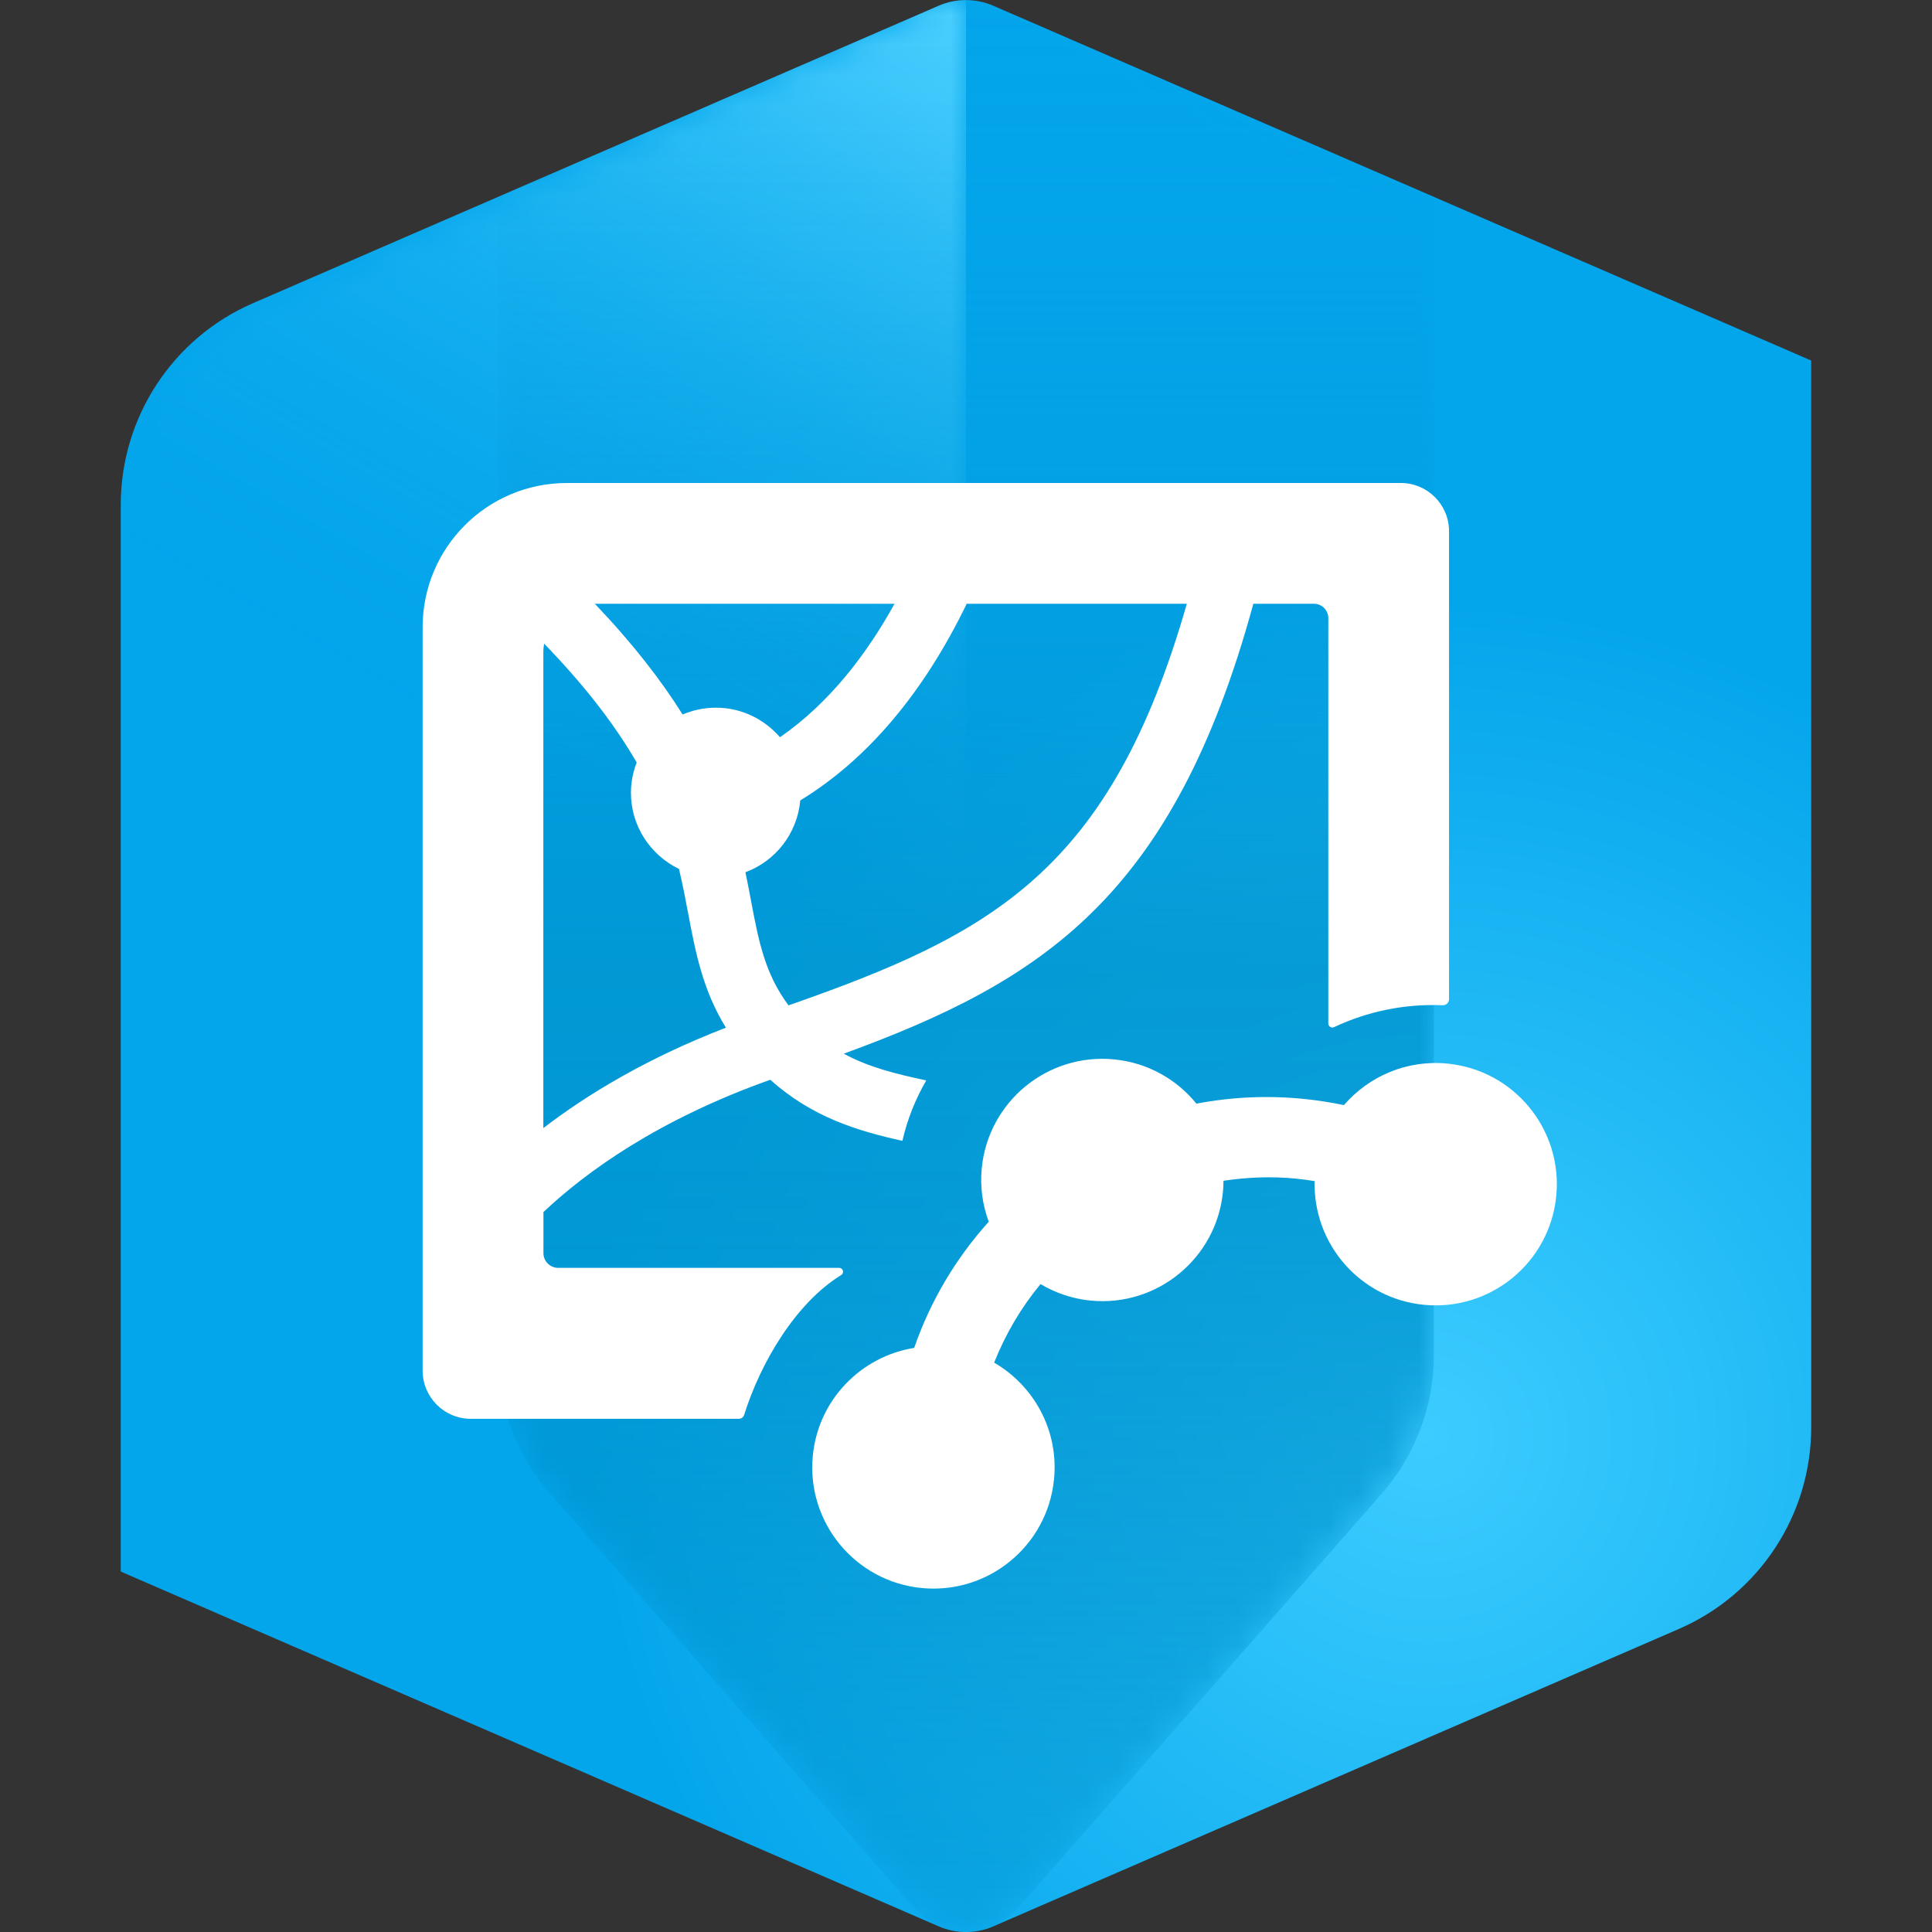
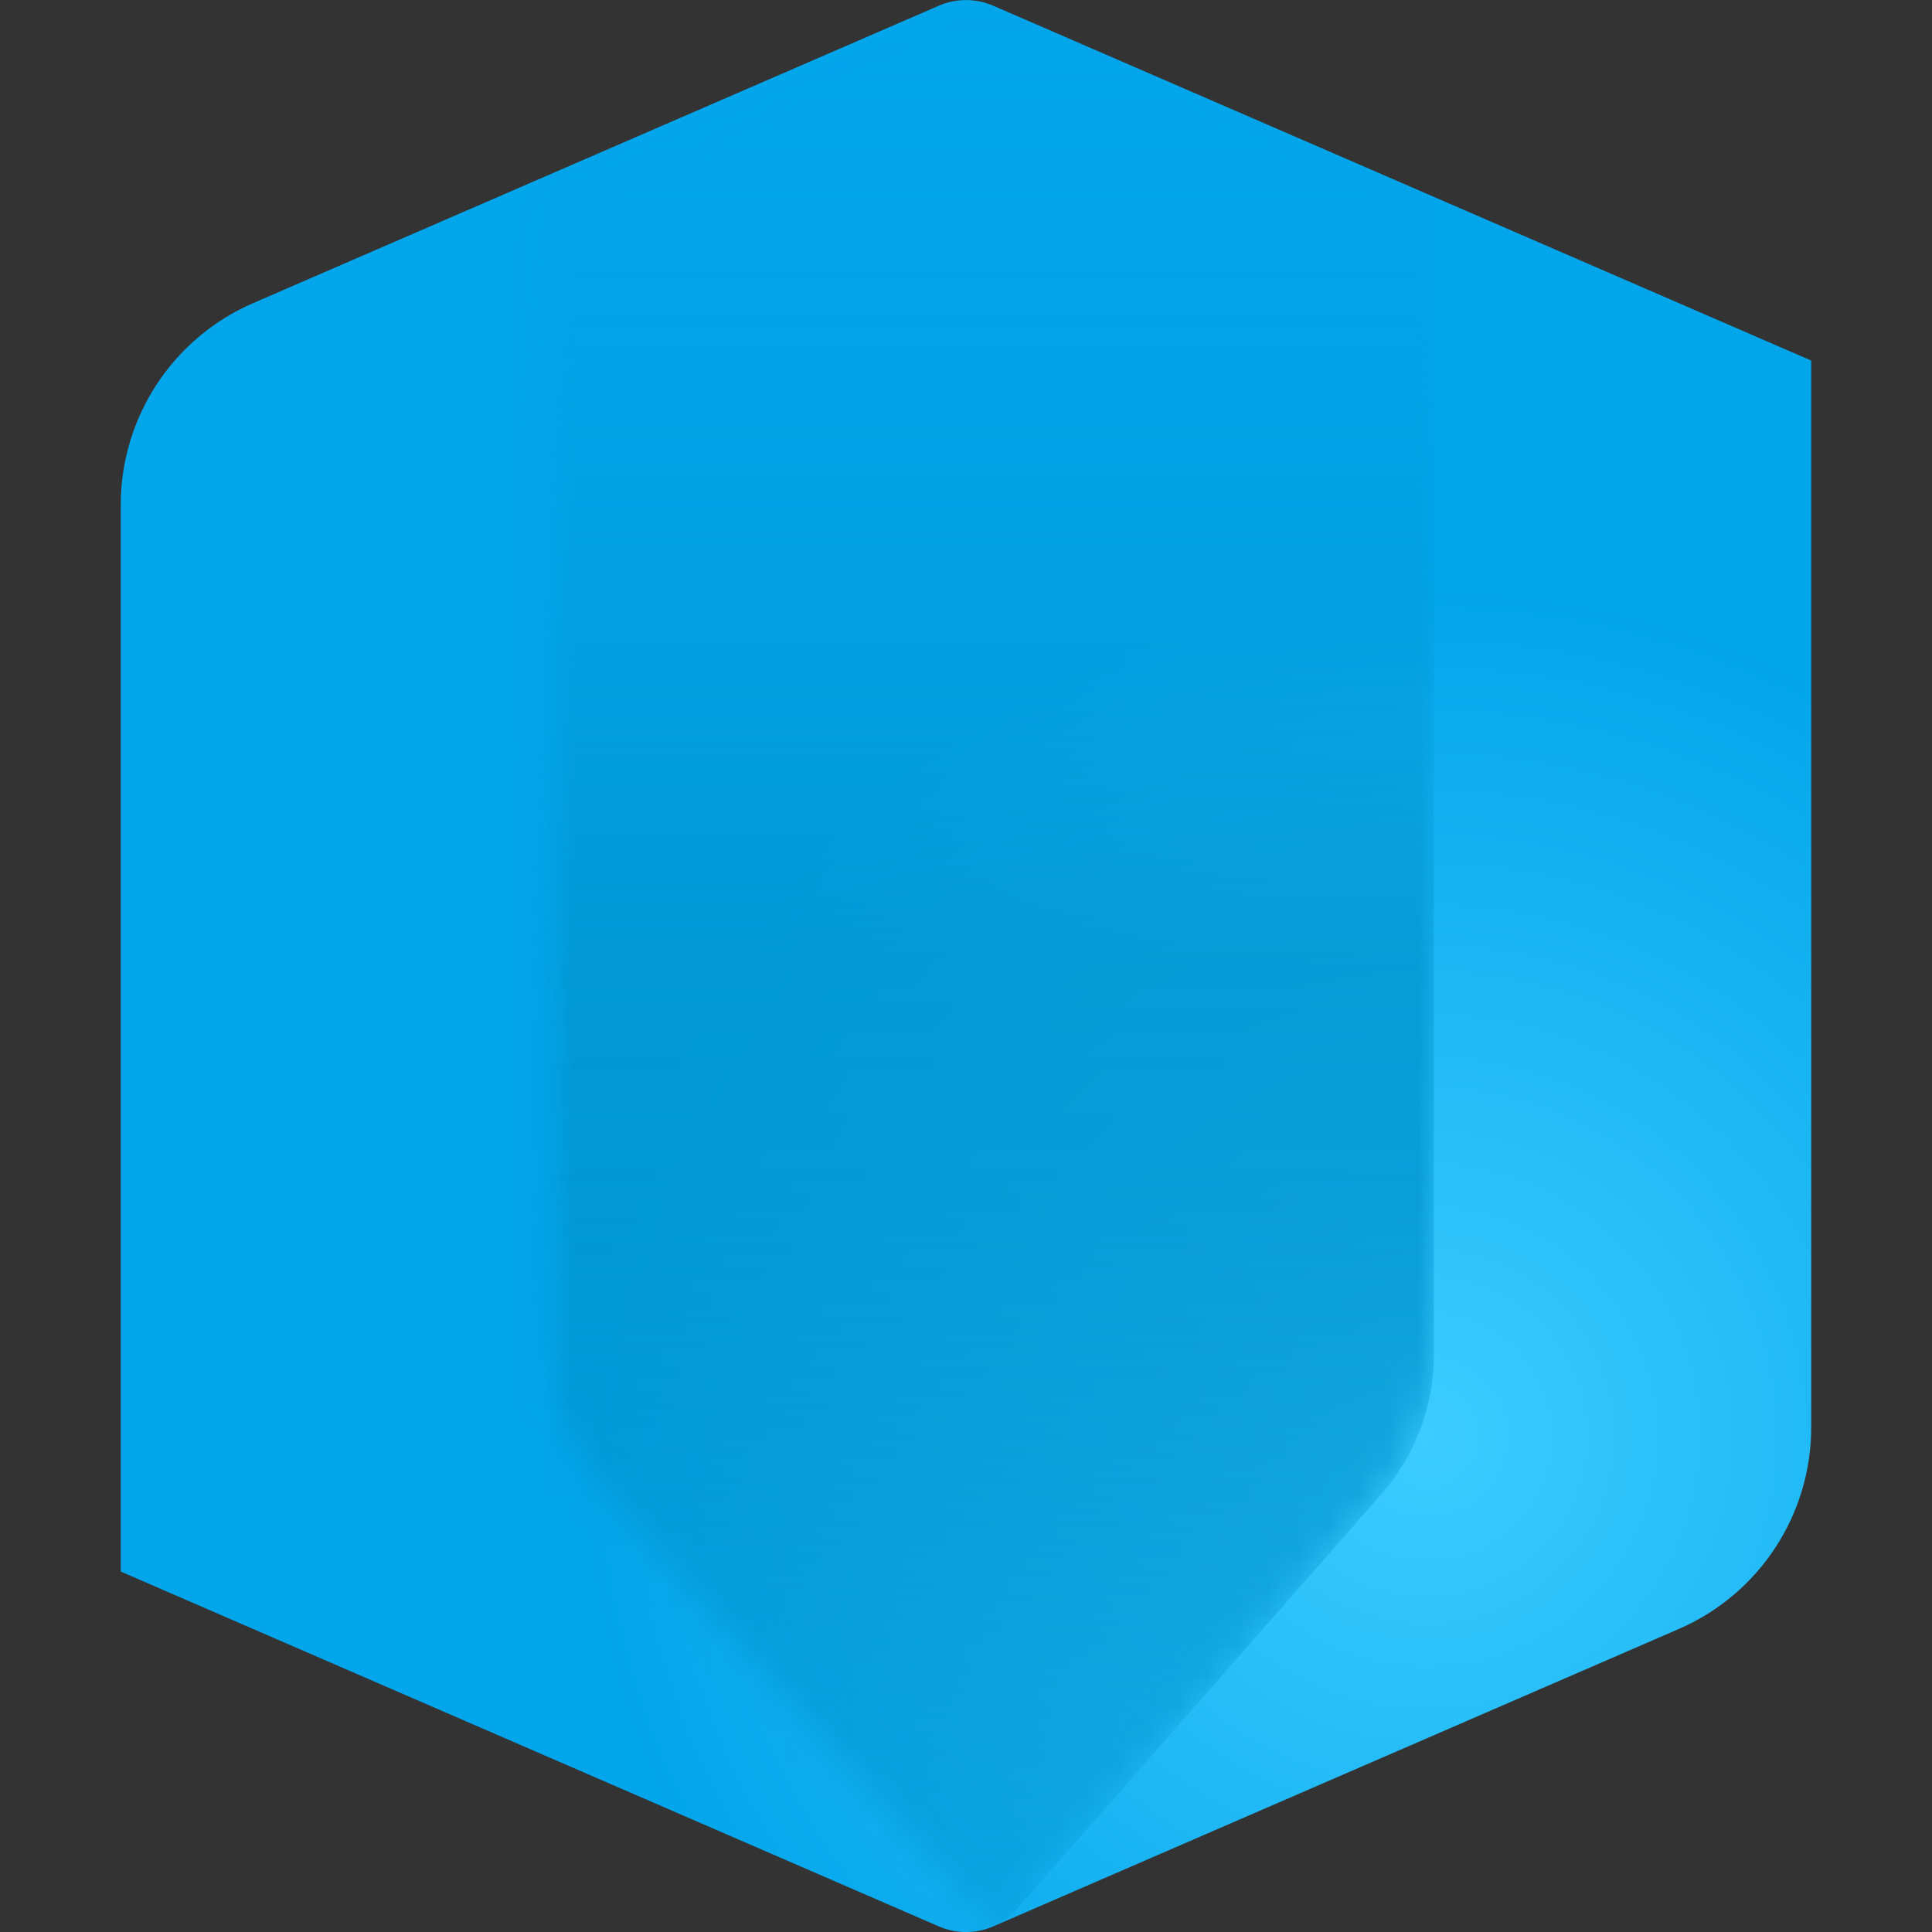
<svg xmlns="http://www.w3.org/2000/svg" viewBox="0 0 64 64">
  <rect x="0" y="0" width="64" height="64" fill="#333333" stroke="none" />
  <defs>
    <style>.uuid-edf4ab3b-b466-408e-9d66-38bc0ddd4af2{fill:none;}.uuid-3603e90c-bbec-4033-aff0-0bbb647e9784{fill:url(#uuid-28032c80-63ff-4264-991a-5cac2d47b9b2);}.uuid-453e74c9-f186-434f-94e8-3c16059d356f{fill:#fff;}.uuid-06697201-847d-4ebf-abc7-cd819f274e11{mask:url(#uuid-8fc0569f-bed2-4aaf-9729-9b15d2a6de67);}.uuid-4eda3d51-c989-489c-bae8-89b883c9f061{mask:url(#uuid-f5e5aeb0-cea3-491d-b57a-cd2771a4659c);}.uuid-af3db424-319c-4ed1-a2fd-0db4505c1679{fill:url(#uuid-81aaa5f2-da57-4352-8dd0-2f2d971d1682);}.uuid-2434a609-d8c2-4895-a631-28ece0e22cff{fill:url(#uuid-912f2a7e-1f3b-46b9-8c6d-74d0a9e4ff0d);}.uuid-fd8cafc9-bd24-40ab-95f2-d90daf766bc9{fill:url(#uuid-1a184bf9-61a7-441a-b339-bf5878b9f3ba);}.uuid-b9897fc1-e232-4797-af37-d85176271896{fill:url(#uuid-0187dc74-3c12-45aa-a03c-c80810f9268c);}.uuid-80db4e68-9ee5-4041-833b-5e4dc1837622{fill:url(#uuid-a0f0aaa6-37d6-4774-b1fc-1735429f0f72);}</style>
    <linearGradient id="uuid-a0f0aaa6-37d6-4774-b1fc-1735429f0f72" x1="32" y1=".001" x2="32" y2="64.001" gradientTransform="matrix(1, 0, 0, 1, 0, 0)" gradientUnits="userSpaceOnUse">
      <stop offset=".002" stop-color="#0094cf" stop-opacity="0" />
      <stop offset=".077" stop-color="#0094cf" stop-opacity=".02" />
      <stop offset=".155" stop-color="#0094cf" stop-opacity=".08" />
      <stop offset=".234" stop-color="#0094cf" stop-opacity=".18" />
      <stop offset=".314" stop-color="#0094cf" stop-opacity=".321" />
      <stop offset=".395" stop-color="#0094cf" stop-opacity=".502" />
      <stop offset=".475" stop-color="#0094cf" stop-opacity=".72" />
      <stop offset=".501" stop-color="#0095cf" stop-opacity=".8" />
      <stop offset=".608" stop-color="#0094cf" stop-opacity=".78" />
      <stop offset=".719" stop-color="#0094cf" stop-opacity=".72" />
      <stop offset=".832" stop-color="#0094cf" stop-opacity=".62" />
      <stop offset=".946" stop-color="#0094cf" stop-opacity=".481" />
      <stop offset="1" stop-color="#0094cf" stop-opacity=".4" />
    </linearGradient>
    <radialGradient id="uuid-0187dc74-3c12-45aa-a03c-c80810f9268c" cx="13.512" cy="43.928" fx="13.512" fy="43.928" r="50.321" gradientTransform="translate(32.634 .002) scale(1.083)" gradientUnits="userSpaceOnUse">
      <stop offset="0" stop-color="#3cccff" />
      <stop offset=".515" stop-color="#03a5eb" />
    </radialGradient>
    <linearGradient id="uuid-81aaa5f2-da57-4352-8dd0-2f2d971d1682" x1="38.551" y1="3.784" x2="9.009" y2="54.952" gradientTransform="matrix(1, 0, 0, 1, 0, 0)" gradientUnits="userSpaceOnUse">
      <stop offset=".004" stop-color="#4dd0ff" />
      <stop offset=".059" stop-color="#4dd0ff" stop-opacity=".797" />
      <stop offset=".123" stop-color="#4dd0ff" stop-opacity=".588" />
      <stop offset=".188" stop-color="#4dd0ff" stop-opacity=".408" />
      <stop offset=".252" stop-color="#4dd0ff" stop-opacity=".261" />
      <stop offset=".316" stop-color="#4dd0ff" stop-opacity=".147" />
      <stop offset=".379" stop-color="#4dd0ff" stop-opacity=".065" />
      <stop offset=".441" stop-color="#4dd0ff" stop-opacity=".016" />
      <stop offset=".501" stop-color="#4dd0ff" stop-opacity="0" />
    </linearGradient>
    <linearGradient id="uuid-912f2a7e-1f3b-46b9-8c6d-74d0a9e4ff0d" x1="38.62" y1="3.824" x2="9.141" y2="54.884" gradientTransform="matrix(1, 0, 0, 1, 0, 0)" gradientUnits="userSpaceOnUse">
      <stop offset="0" stop-color="#e63a00" />
      <stop offset=".031" stop-color="#e63a00" stop-opacity=".883" />
      <stop offset=".099" stop-color="#e63a00" stop-opacity=".652" />
      <stop offset=".168" stop-color="#e63a00" stop-opacity=".452" />
      <stop offset=".236" stop-color="#e63a00" stop-opacity=".289" />
      <stop offset=".304" stop-color="#e63a00" stop-opacity=".163" />
      <stop offset=".371" stop-color="#e63a00" stop-opacity=".072" />
      <stop offset=".437" stop-color="#e63a00" stop-opacity=".018" />
      <stop offset=".5" stop-color="#e63a00" stop-opacity="0" />
    </linearGradient>
    <linearGradient id="uuid-1a184bf9-61a7-441a-b339-bf5878b9f3ba" x1="4.25" y1="32.001" x2="32" y2="32.001" gradientTransform="matrix(1, 0, 0, 1, 0, 0)" gradientUnits="userSpaceOnUse">
      <stop offset=".722" stop-color="#fff" />
      <stop offset="1" stop-color="#333" />
    </linearGradient>
    <mask id="uuid-8fc0569f-bed2-4aaf-9729-9b15d2a6de67" x="4" y=".002" width="28" height="63.999" maskUnits="userSpaceOnUse">
      <g>
-         <path class="uuid-2434a609-d8c2-4895-a631-28ece0e22cff" d="M31.098,.191L8.443,10.107c-2.547,1.115-4.193,3.632-4.193,6.413V52.06l26.848,11.752c.288,.126,.595,.189,.902,.189V.002c-.307,0-.615,.063-.902,.189Z" />
-         <path class="uuid-fd8cafc9-bd24-40ab-95f2-d90daf766bc9" d="M31.098,.191L8.443,10.107c-2.547,1.115-4.193,3.632-4.193,6.413V52.06l26.848,11.752c.288,.126,.595,.189,.902,.189V.002c-.307,0-.615,.063-.902,.189Z" />
-       </g>
+         </g>
    </mask>
    <linearGradient id="uuid-28032c80-63ff-4264-991a-5cac2d47b9b2" x1="16.5" y1="31.999" x2="47.5" y2="31.999" gradientTransform="matrix(1, 0, 0, 1, 0, 0)" gradientUnits="userSpaceOnUse">
      <stop offset="0" stop-color="gray" />
      <stop offset=".05" stop-color="#979797" />
      <stop offset=".142" stop-color="#bcbcbc" />
      <stop offset=".234" stop-color="#d9d9d9" />
      <stop offset=".324" stop-color="#eee" />
      <stop offset=".414" stop-color="#fafafa" />
      <stop offset=".5" stop-color="#fff" />
      <stop offset=".564" stop-color="#fafafa" />
      <stop offset=".63" stop-color="#eee" />
      <stop offset=".697" stop-color="#d9d9d9" />
      <stop offset=".765" stop-color="#bcbcbc" />
      <stop offset=".833" stop-color="#979797" />
      <stop offset=".902" stop-color="#696969" />
      <stop offset=".97" stop-color="#333" />
      <stop offset="1" stop-color="#1a1a1a" />
    </linearGradient>
    <mask id="uuid-f5e5aeb0-cea3-491d-b57a-cd2771a4659c" x="16.5" y=".001" width="31" height="64" maskUnits="userSpaceOnUse">
-       <path class="uuid-3603e90c-bbec-4033-aff0-0bbb647e9784" d="M33.69,63.236l12.069-13.74c1.122-1.277,1.741-2.919,1.741-4.62V6.58L32.902,.191c-.575-.252-1.229-.252-1.804,0l-14.598,6.39V44.876c0,1.7,.619,3.342,1.741,4.62l12.069,13.74c.905,1.031,2.504,.999,3.381,0Z" />
+       <path class="uuid-3603e90c-bbec-4033-aff0-0bbb647e9784" d="M33.69,63.236l12.069-13.74c1.122-1.277,1.741-2.919,1.741-4.62V6.58L32.902,.191l-14.598,6.39V44.876c0,1.7,.619,3.342,1.741,4.62l12.069,13.74c.905,1.031,2.504,.999,3.381,0Z" />
    </mask>
  </defs>
  <g id="uuid-518061ca-0296-4fa6-8e8d-56eb822e8ac8">
    <path class="uuid-b9897fc1-e232-4797-af37-d85176271896" d="M4,16.723V52.06l27.099,11.754c.574,.249,1.226,.25,1.8,.001l22.716-9.854c2.662-1.155,4.384-3.779,4.384-6.681V11.944L32.901,.189c-.574-.249-1.228-.248-1.802,0L8.384,10.042c-2.662,1.155-4.384,3.779-4.384,6.681Z" />
    <g class="uuid-06697201-847d-4ebf-abc7-cd819f274e11">
-       <path class="uuid-af3db424-319c-4ed1-a2fd-0db4505c1679" d="M31.099,.19L8.365,10.049c-2.65,1.149-4.365,3.763-4.365,6.651V52.06l27.099,11.754c.288,.126,.593,.187,.901,.187V.002c-.307,0-.614,.062-.901,.188Z" />
-     </g>
+       </g>
    <g class="uuid-4eda3d51-c989-489c-bae8-89b883c9f061">
      <path class="uuid-80db4e68-9ee5-4041-833b-5e4dc1837622" d="M30.31,63.236c.427,.486,1.043,.765,1.69,.765s1.263-.279,1.69-.765l12.069-13.74c1.122-1.277,1.741-2.919,1.741-4.62V6.58L32.901,.189c-.575-.252-1.227-.251-1.802,0l-14.599,6.333V44.876c0,1.7,.619,3.342,1.741,4.62l12.069,13.74Z" />
    </g>
  </g>
  <g id="uuid-7c9e4ade-959e-4fb2-9499-608cf4145dfe">
-     <path class="uuid-453e74c9-f186-434f-94e8-3c16059d356f" d="M51.553,39.621c-.217,2.206-2.182,3.819-4.388,3.602-2.109-.208-3.67-2.012-3.616-4.097-.207-.034-.416-.062-.627-.083-.816-.081-1.615-.045-2.393,.072-.001,.121-.005,.243-.017,.366-.217,2.206-2.182,3.819-4.388,3.602-.606-.06-1.164-.255-1.655-.546-.64,.772-1.158,1.65-1.537,2.602,1.319,.765,2.144,2.248,1.984,3.864-.217,2.206-2.182,3.819-4.388,3.602s-3.819-2.182-3.602-4.388c.182-1.854,1.6-3.284,3.357-3.566,.535-1.543,1.37-2.957,2.47-4.179-.203-.551-.292-1.153-.231-1.776,.217-2.206,2.182-3.819,4.388-3.602,1.111,.109,2.071,.663,2.723,1.466,1.154-.22,2.346-.277,3.549-.158,.453,.045,.899,.115,1.338,.206,.824-.954,2.081-1.508,3.431-1.375,2.206,.217,3.819,2.182,3.602,4.388Zm-23.689,2.618c-1.503,.923-2.668,2.894-3.214,4.633-.025,.078-.095,.128-.177,.128H15.593c-.876,0-1.593-.717-1.593-1.593V20.778c0-2.639,2.139-4.778,4.778-4.778h27.63c.876,0,1.593,.717,1.593,1.593v15.505c0,.055-.022,.108-.062,.146s-.093,.058-.148,.056c-1.278-.053-2.503,.21-3.598,.725-.042,.02-.091,.016-.129-.008-.039-.025-.062-.068-.062-.114v-13.428c0-.262-.213-.475-.475-.475h-2.008c-2.661,9.753-7.029,12.511-13.568,14.905,.829,.451,1.74,.674,2.733,.885-.357,.613-.627,1.285-.791,2.002-1.487-.33-2.993-.782-4.376-2.024-3.715,1.322-6.094,3.042-7.515,4.383v1.359c0,.131,.052,.256,.145,.348,.093,.092,.219,.143,.35,.142h9.3c.058-.001,.109,.038,.125,.093,.016,.056-.007,.115-.056,.146Zm-3.817-8.196c-.769-1.245-1.007-2.496-1.253-3.797-.089-.472-.181-.956-.302-1.461-.939-.457-1.592-1.411-1.592-2.526,0-.353,.073-.688,.191-1-.671-1.163-1.634-2.457-3.065-3.937-.015,.088-.027,.177-.027,.27v15.777c1.466-1.125,3.443-2.319,6.048-3.326Zm7.976-14.043c-1.435,2.968-3.304,5.168-5.513,6.515-.1,1.099-.821,2.01-1.817,2.379,.069,.329,.13,.648,.188,.958,.256,1.357,.466,2.415,1.24,3.452,6.728-2.35,10.657-4.439,13.194-13.304h-7.292Zm-12.319,0c1.278,1.34,2.209,2.554,2.909,3.669,.34-.145,.713-.226,1.106-.226,.85,0,1.602,.384,2.119,.979,1.655-1.144,2.892-2.787,3.795-4.421h-9.929Z" />
    <rect class="uuid-edf4ab3b-b466-408e-9d66-38bc0ddd4af2" width="64" height="64" />
  </g>
</svg>